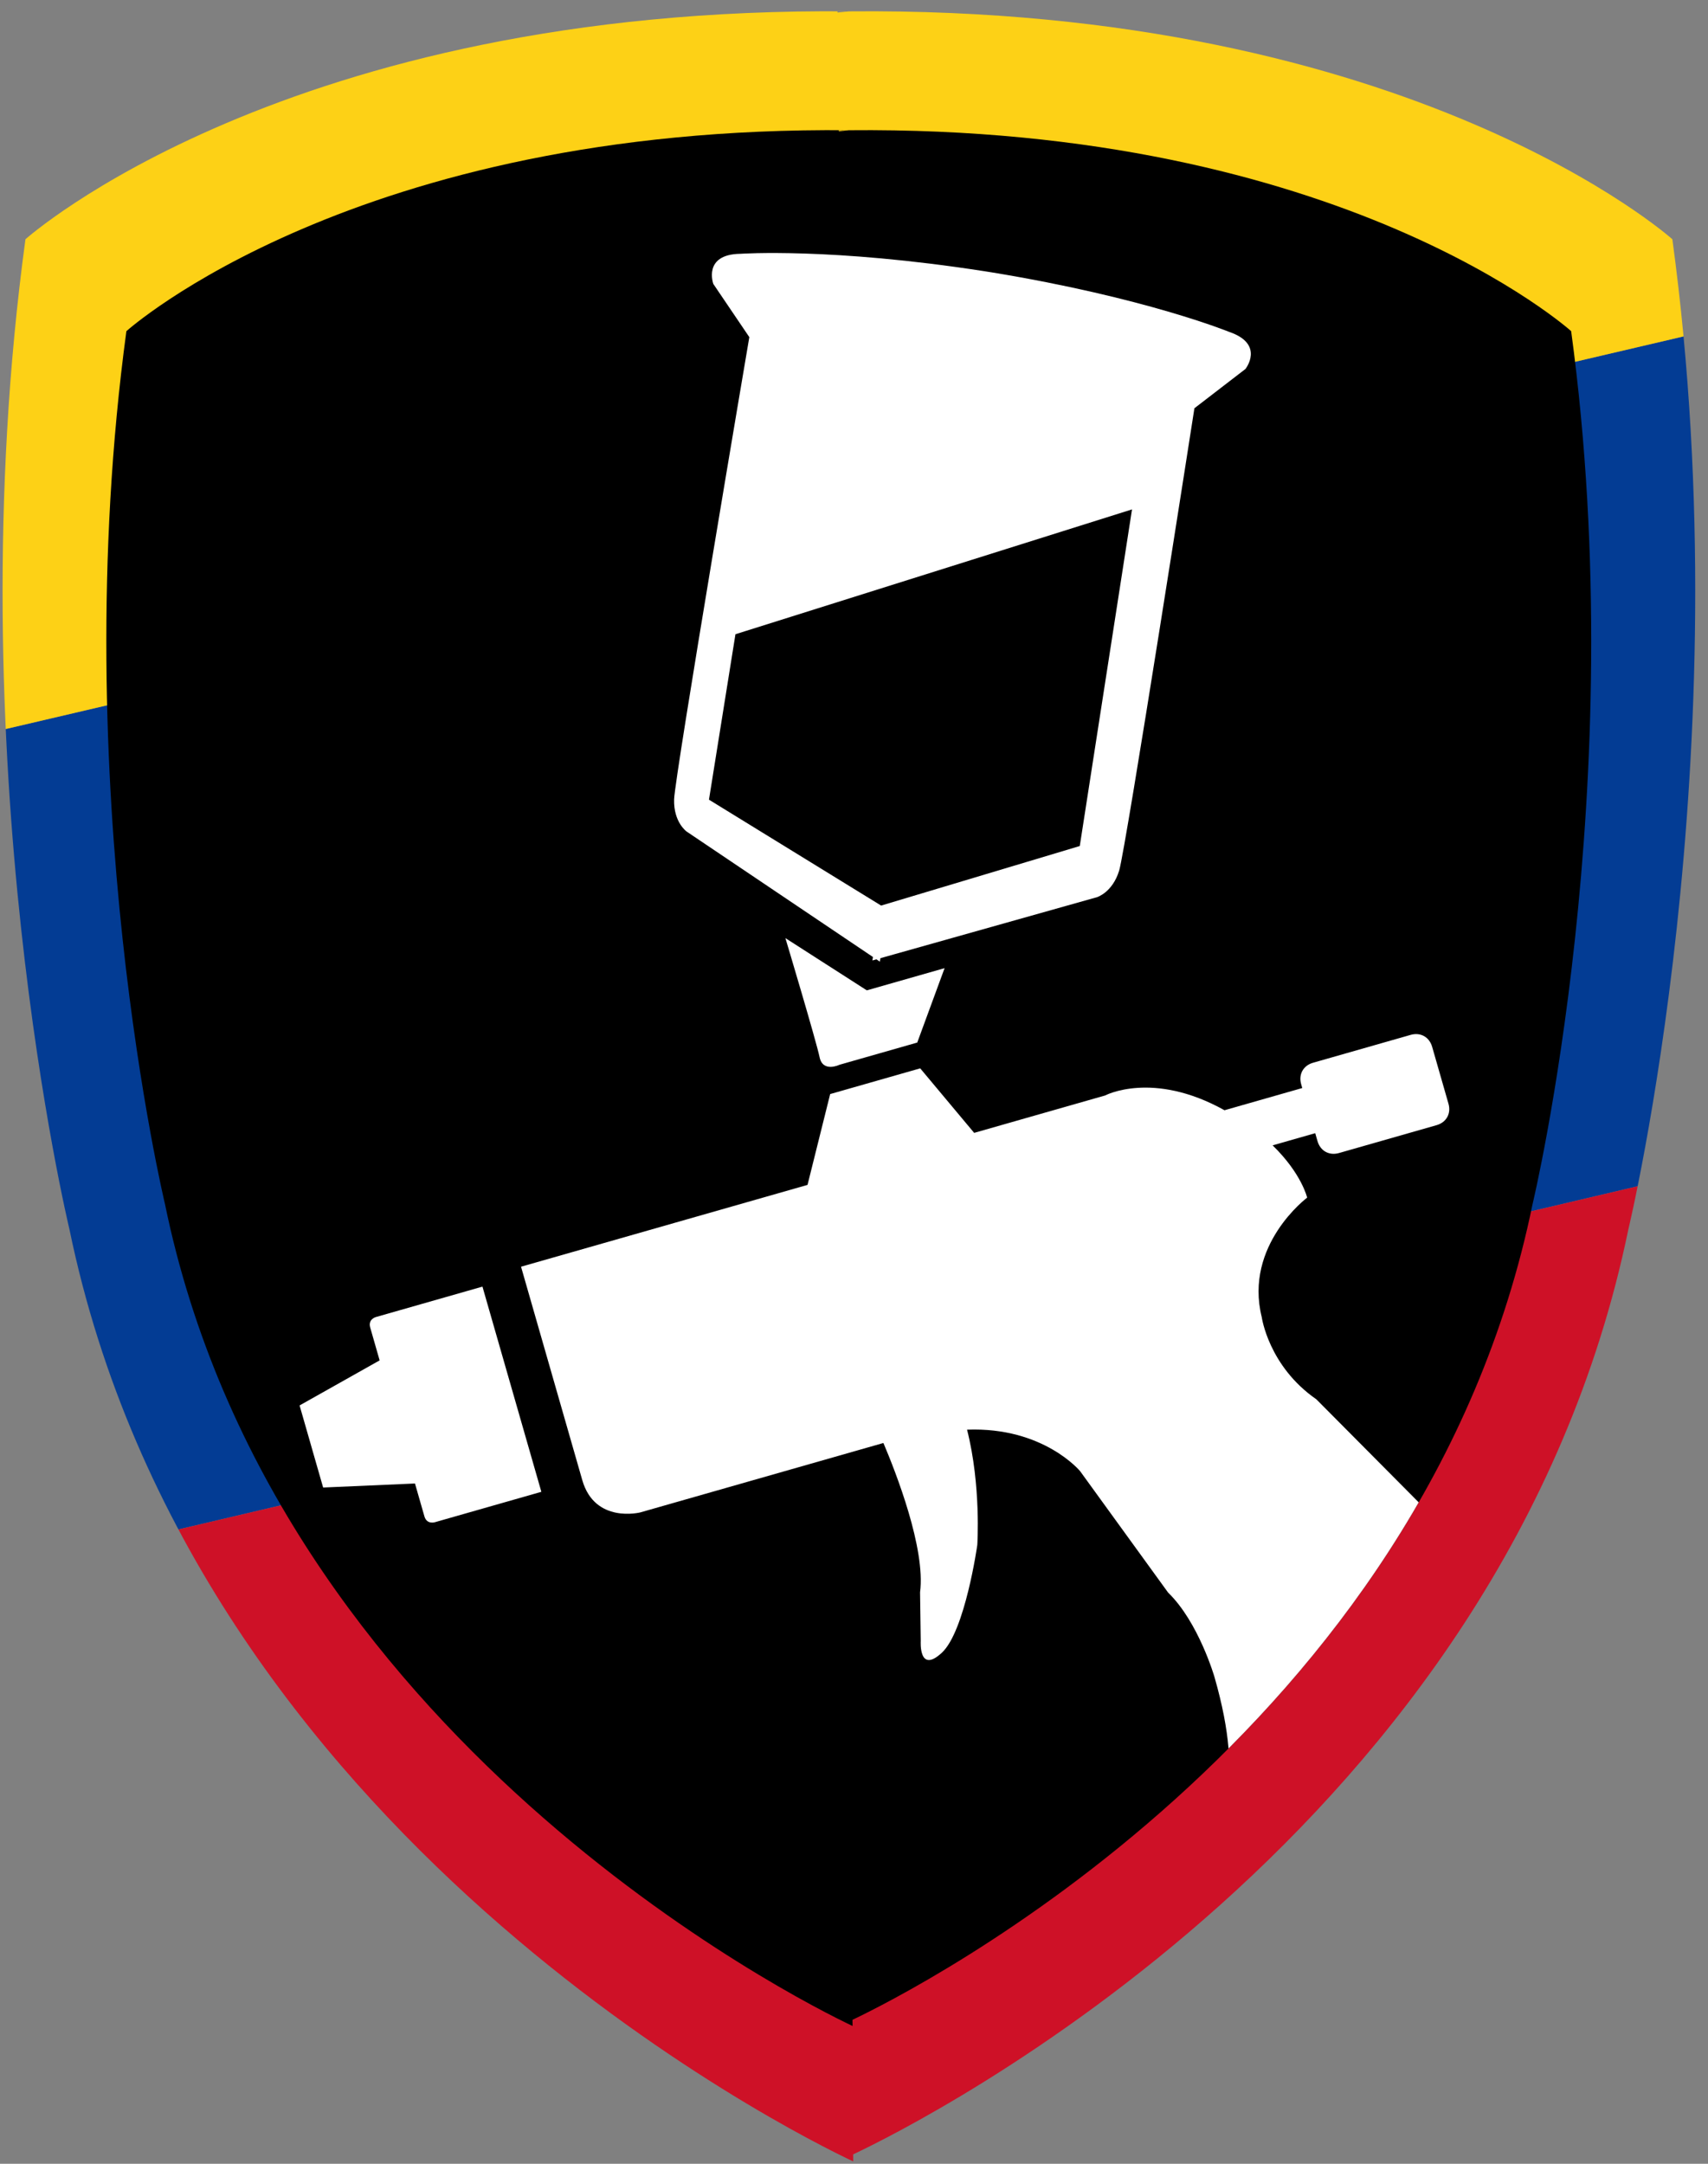
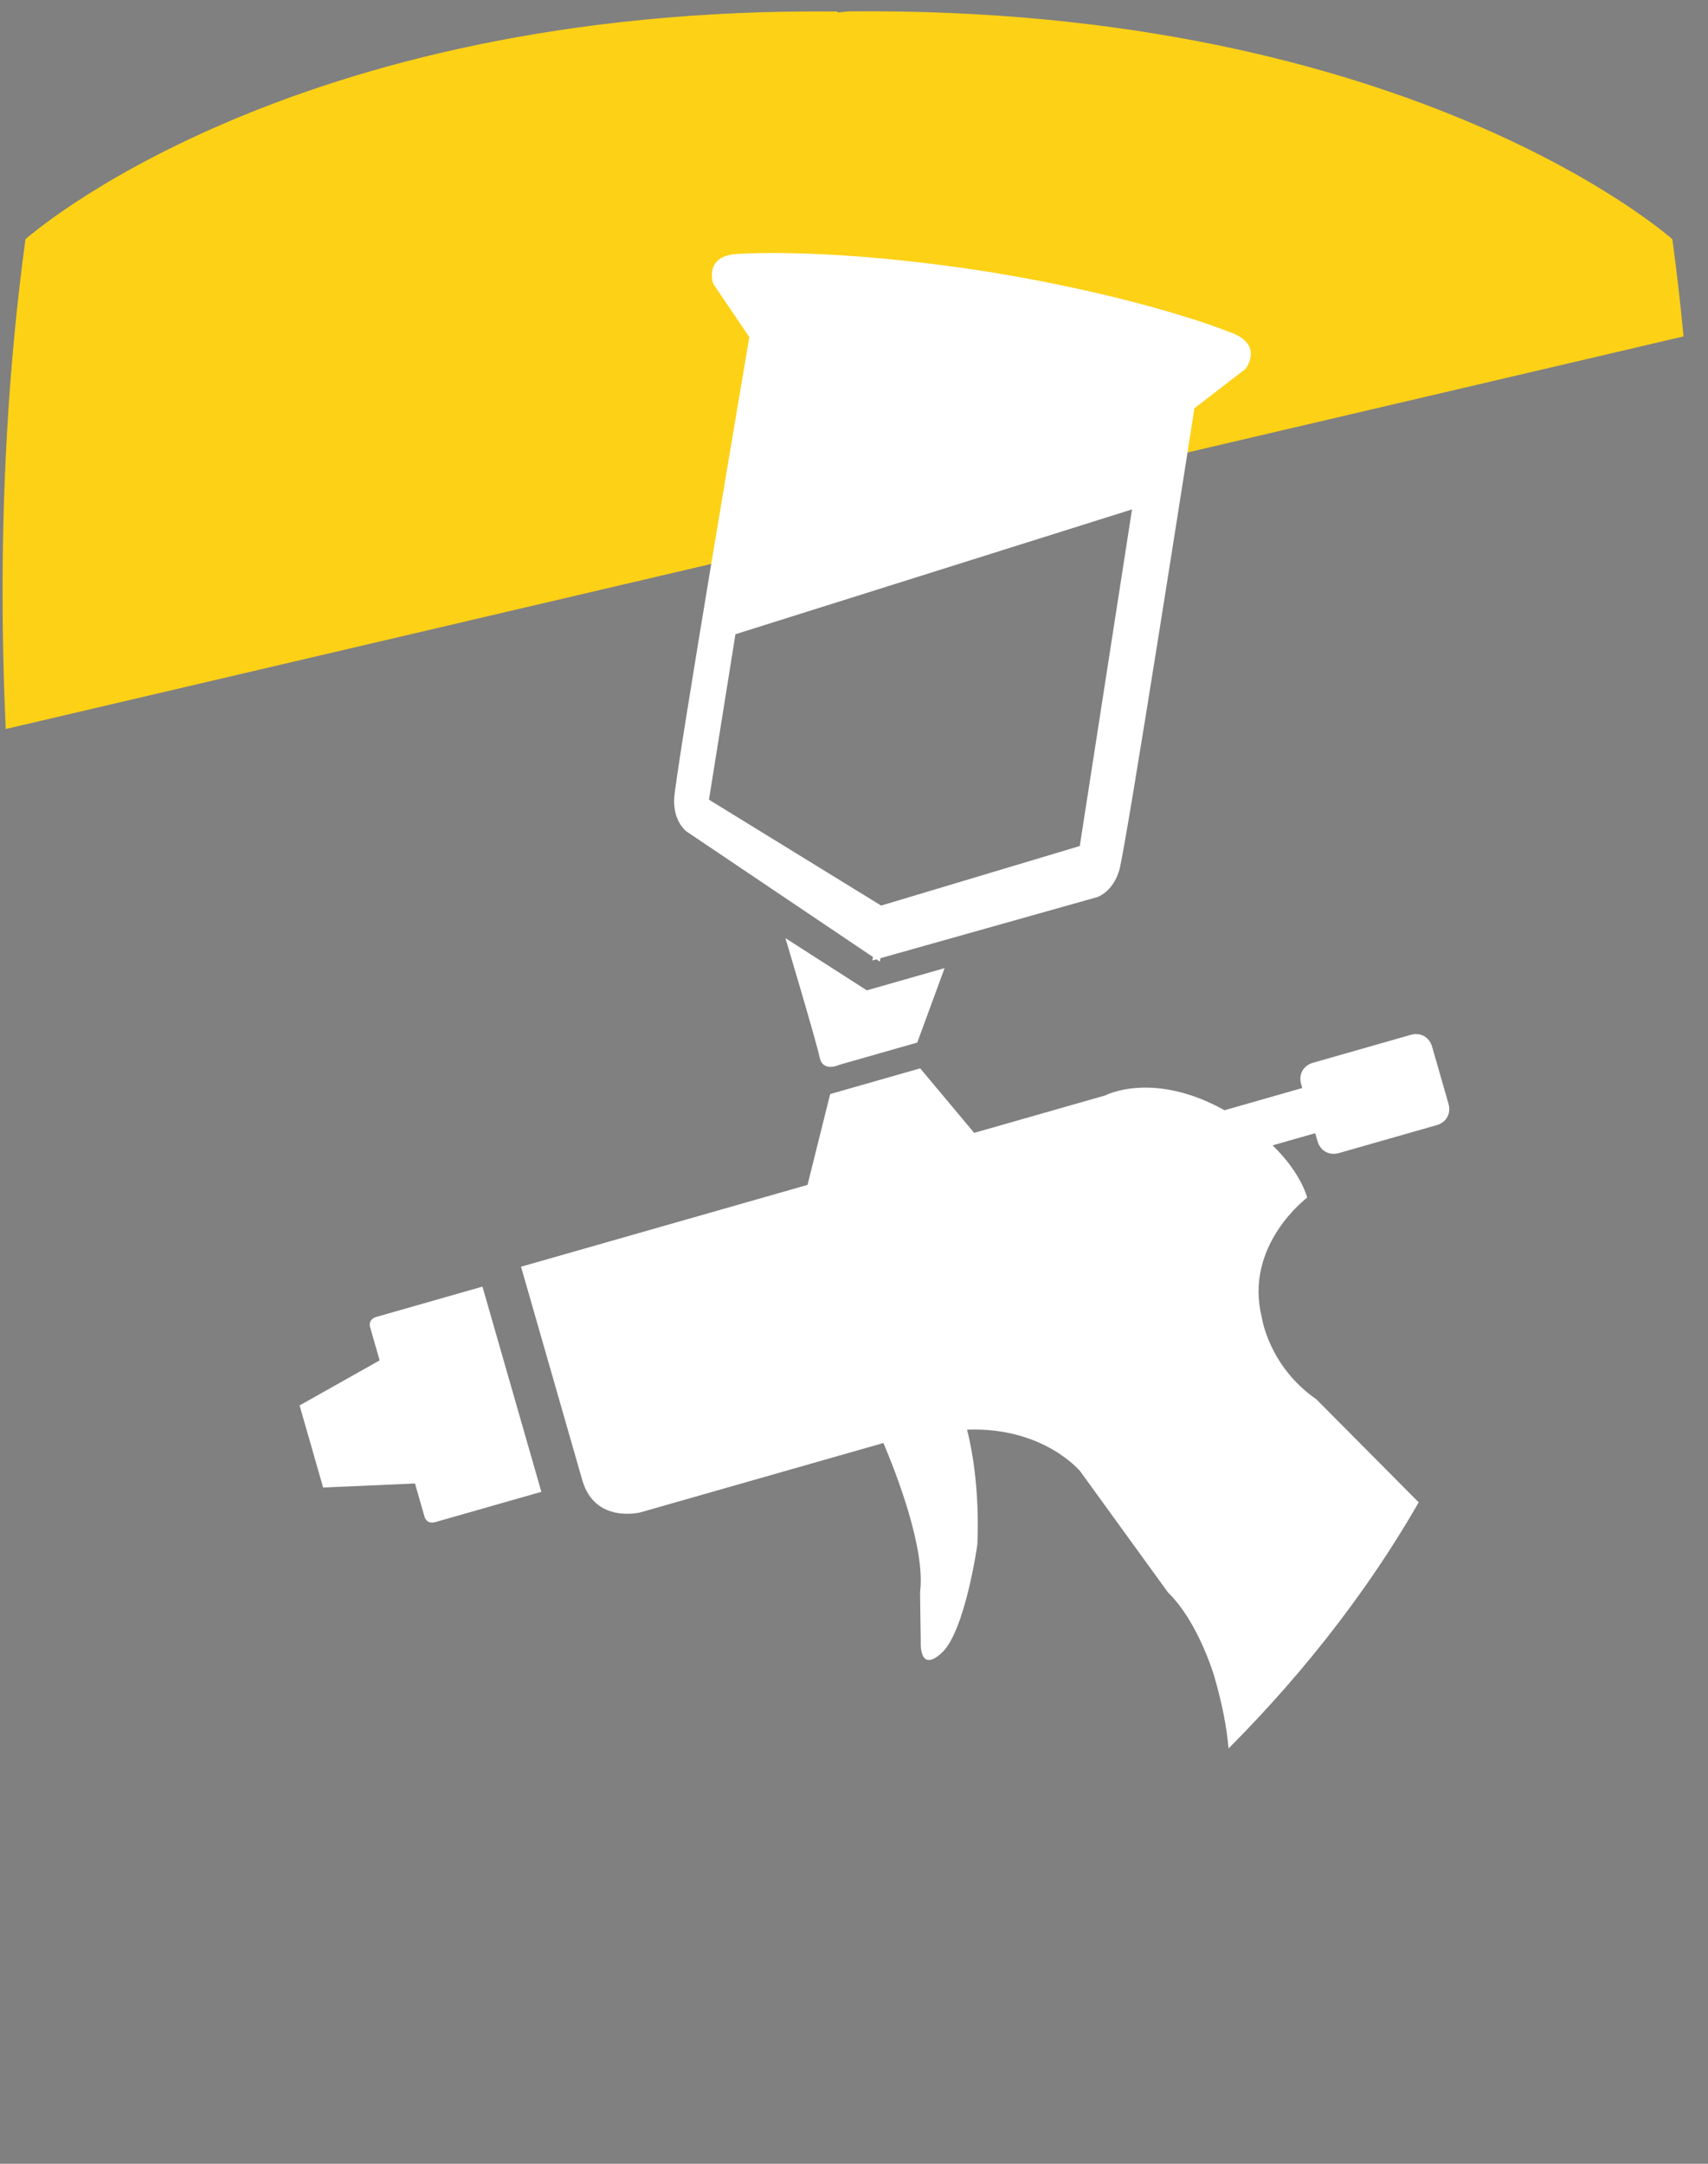
<svg xmlns="http://www.w3.org/2000/svg" id="Untitled-P%E1gina%201" viewBox="0 0 105 133" style="background-color:#ffffff00" version="1.1" xml:space="preserve" x="0px" y="0px" width="105px" height="133px">
  <rect x="0" y="0" width="105" height="133" fill="#808080" stroke="none" />
  <defs>
    <clipPath id="mask1">
-       <path id="parte22" d="M 102.809 14.706 C 102.809 14.706 86.818 0.363 52.188 0.699 L 51.486 0.768 L 51.484 0.707 L 52.188 0.699 C 17.557 0.363 1.565 14.706 1.565 14.706 C -2.757 46.473 4.266 75.548 4.266 75.548 C 11.94 112.767 48.624 131.058 52.451 132.855 L 52.448 132.423 C 56.751 130.388 92.495 112.472 100.108 75.548 C 100.108 75.548 107.132 46.473 102.809 14.706 Z" fill="none" />
+       <path id="parte22" d="M 102.809 14.706 C 102.809 14.706 86.818 0.363 52.188 0.699 L 51.486 0.768 L 51.484 0.707 C 17.557 0.363 1.565 14.706 1.565 14.706 C -2.757 46.473 4.266 75.548 4.266 75.548 C 11.94 112.767 48.624 131.058 52.451 132.855 L 52.448 132.423 C 56.751 130.388 92.495 112.472 100.108 75.548 C 100.108 75.548 107.132 46.473 102.809 14.706 Z" fill="none" />
    </clipPath>
    <clipPath id="mask2">
      <path id="parte2" d="M 96.588 20.356 C 96.588 20.356 82.56 7.71 52.18 8.005 L 51.563 8.068 L 51.563 8.013 L 52.18 8.005 C 21.8 7.71 7.77 20.356 7.77 20.356 C 3.979 48.366 10.14 74.001 10.14 74.001 C 16.872 106.818 49.054 122.946 52.411 124.53 L 52.407 124.151 C 56.182 122.356 87.54 106.558 94.218 74.001 C 94.218 74.001 100.38 48.366 96.588 20.356 Z" fill="#000000" />
    </clipPath>
  </defs>
  <g id="Capa%201">
    <path d="M 72.738 12.316 L 52.931 14.906 " stroke="#ffffff" stroke-width="1" fill="none" />
    <g>
-       <path id="parte2" d="M 102.809 14.706 C 102.809 14.706 86.818 0.363 52.188 0.699 L 51.486 0.768 L 51.484 0.707 L 52.188 0.699 C 17.557 0.363 1.565 14.706 1.565 14.706 C -2.757 46.473 4.266 75.548 4.266 75.548 C 11.94 112.767 48.624 131.058 52.451 132.855 L 52.448 132.423 C 56.751 130.388 92.495 112.472 100.108 75.548 C 100.108 75.548 107.132 46.473 102.809 14.706 Z" fill="none" />
      <g clip-path="url(#mask1)">
-         <path d="M -11.611 99.318 L -13 47.934 L 108.717 19.457 L 119 68.607 L -11.611 99.318 Z" fill="#033c94" />
        <path d="M -12.841 6.876 L -13 47.934 L 108.717 19.457 L 99.331 -18 L -12.841 6.876 Z" fill="#fdd116" />
-         <path d="M -11.611 99.318 L 55.692 146 L 115.62 103.618 L 119 68.607 L -11.611 99.318 Z" fill="#ce1127" />
      </g>
    </g>
-     <path id="parte" d="M 96.588 20.356 C 96.588 20.356 82.56 7.71 52.18 8.005 L 51.563 8.068 L 51.563 8.013 L 52.18 8.005 C 21.8 7.71 7.77 20.356 7.77 20.356 C 3.979 48.366 10.14 74.001 10.14 74.001 C 16.872 106.818 49.054 122.946 52.411 124.53 L 52.407 124.151 C 56.182 122.356 87.54 106.558 94.218 74.001 C 94.218 74.001 100.38 48.366 96.588 20.356 Z" fill="#000000" />
    <path clip-path="url(#mask2)" d="M 45.212 38.984 L 69.591 31.311 L 66.38 52.002 L 54.168 55.663 L 43.584 49.154 L 45.212 38.984 ZM 54.09 59.109 L 54.125 58.896 L 67.438 55.147 C 67.438 55.147 68.391 54.861 68.802 53.509 C 69.214 52.157 73.427 25.094 73.427 25.094 L 76.564 22.68 C 76.564 22.68 77.778 21.154 75.563 20.4 C 75.563 20.4 70.411 18.292 60.985 16.745 L 60.525 16.672 C 51.086 15.204 45.526 15.6 45.526 15.6 C 43.184 15.626 43.852 17.453 43.852 17.453 L 46.065 20.722 C 46.065 20.722 41.479 47.725 41.441 49.137 C 41.402 50.549 42.216 51.116 42.216 51.116 L 53.665 58.824 L 53.63 59.036 L 53.877 58.967 L 54.09 59.109 ZM 48.283 57.663 C 48.283 57.663 50.184 64.009 50.383 64.978 C 50.582 65.948 51.607 65.448 51.607 65.448 L 56.388 64.083 L 58.069 59.509 L 53.288 60.874 L 48.283 57.663 ZM 59.45 87.877 C 64.151 87.698 66.401 90.429 66.401 90.429 L 71.81 97.891 C 73.689 99.713 74.661 103.082 74.661 103.082 C 76.674 110.091 74.714 111.801 74.714 111.801 C 74.179 114.957 76.445 114.036 76.445 114.036 L 90.283 110.085 C 98.278 105.671 93.174 98.342 93.174 98.342 L 80.922 86.01 C 77.985 83.975 77.567 80.963 77.567 80.963 C 76.463 76.527 80.358 73.615 80.358 73.615 C 80.358 73.615 80.021 72.139 78.234 70.401 L 80.854 69.653 L 80.993 70.138 C 81.167 70.744 81.71 71.046 82.314 70.874 L 88.315 69.16 C 88.919 68.987 89.219 68.445 89.045 67.84 L 88.042 64.345 C 87.868 63.74 87.326 63.438 86.722 63.61 L 80.72 65.324 C 80.117 65.496 79.817 66.039 79.99 66.644 L 80.057 66.878 L 75.277 68.243 C 70.86 65.783 67.938 67.335 67.938 67.335 L 59.887 69.634 L 56.57 65.668 L 51.035 67.249 L 49.643 72.832 L 32.031 77.861 L 35.796 90.979 C 36.57 93.673 39.361 92.963 39.361 92.963 L 54.308 88.696 C 55.071 90.492 56.912 95.184 56.561 97.878 L 56.603 100.869 C 56.603 100.869 56.468 102.916 57.899 101.59 C 59.331 100.265 60.08 94.963 60.08 94.963 C 60.08 94.963 60.323 91.312 59.45 87.877 ZM 26.738 93.565 L 33.28 91.697 L 31.542 85.643 L 31.397 85.138 L 29.659 79.084 L 23.117 80.952 C 23.117 80.952 22.609 81.078 22.759 81.6 L 23.338 83.618 L 18.417 86.388 L 19.069 88.658 L 19.213 89.163 L 19.865 91.433 L 25.511 91.186 L 26.09 93.204 C 26.24 93.726 26.738 93.565 26.738 93.565 Z" fill="#ffffff" />
  </g>
</svg>